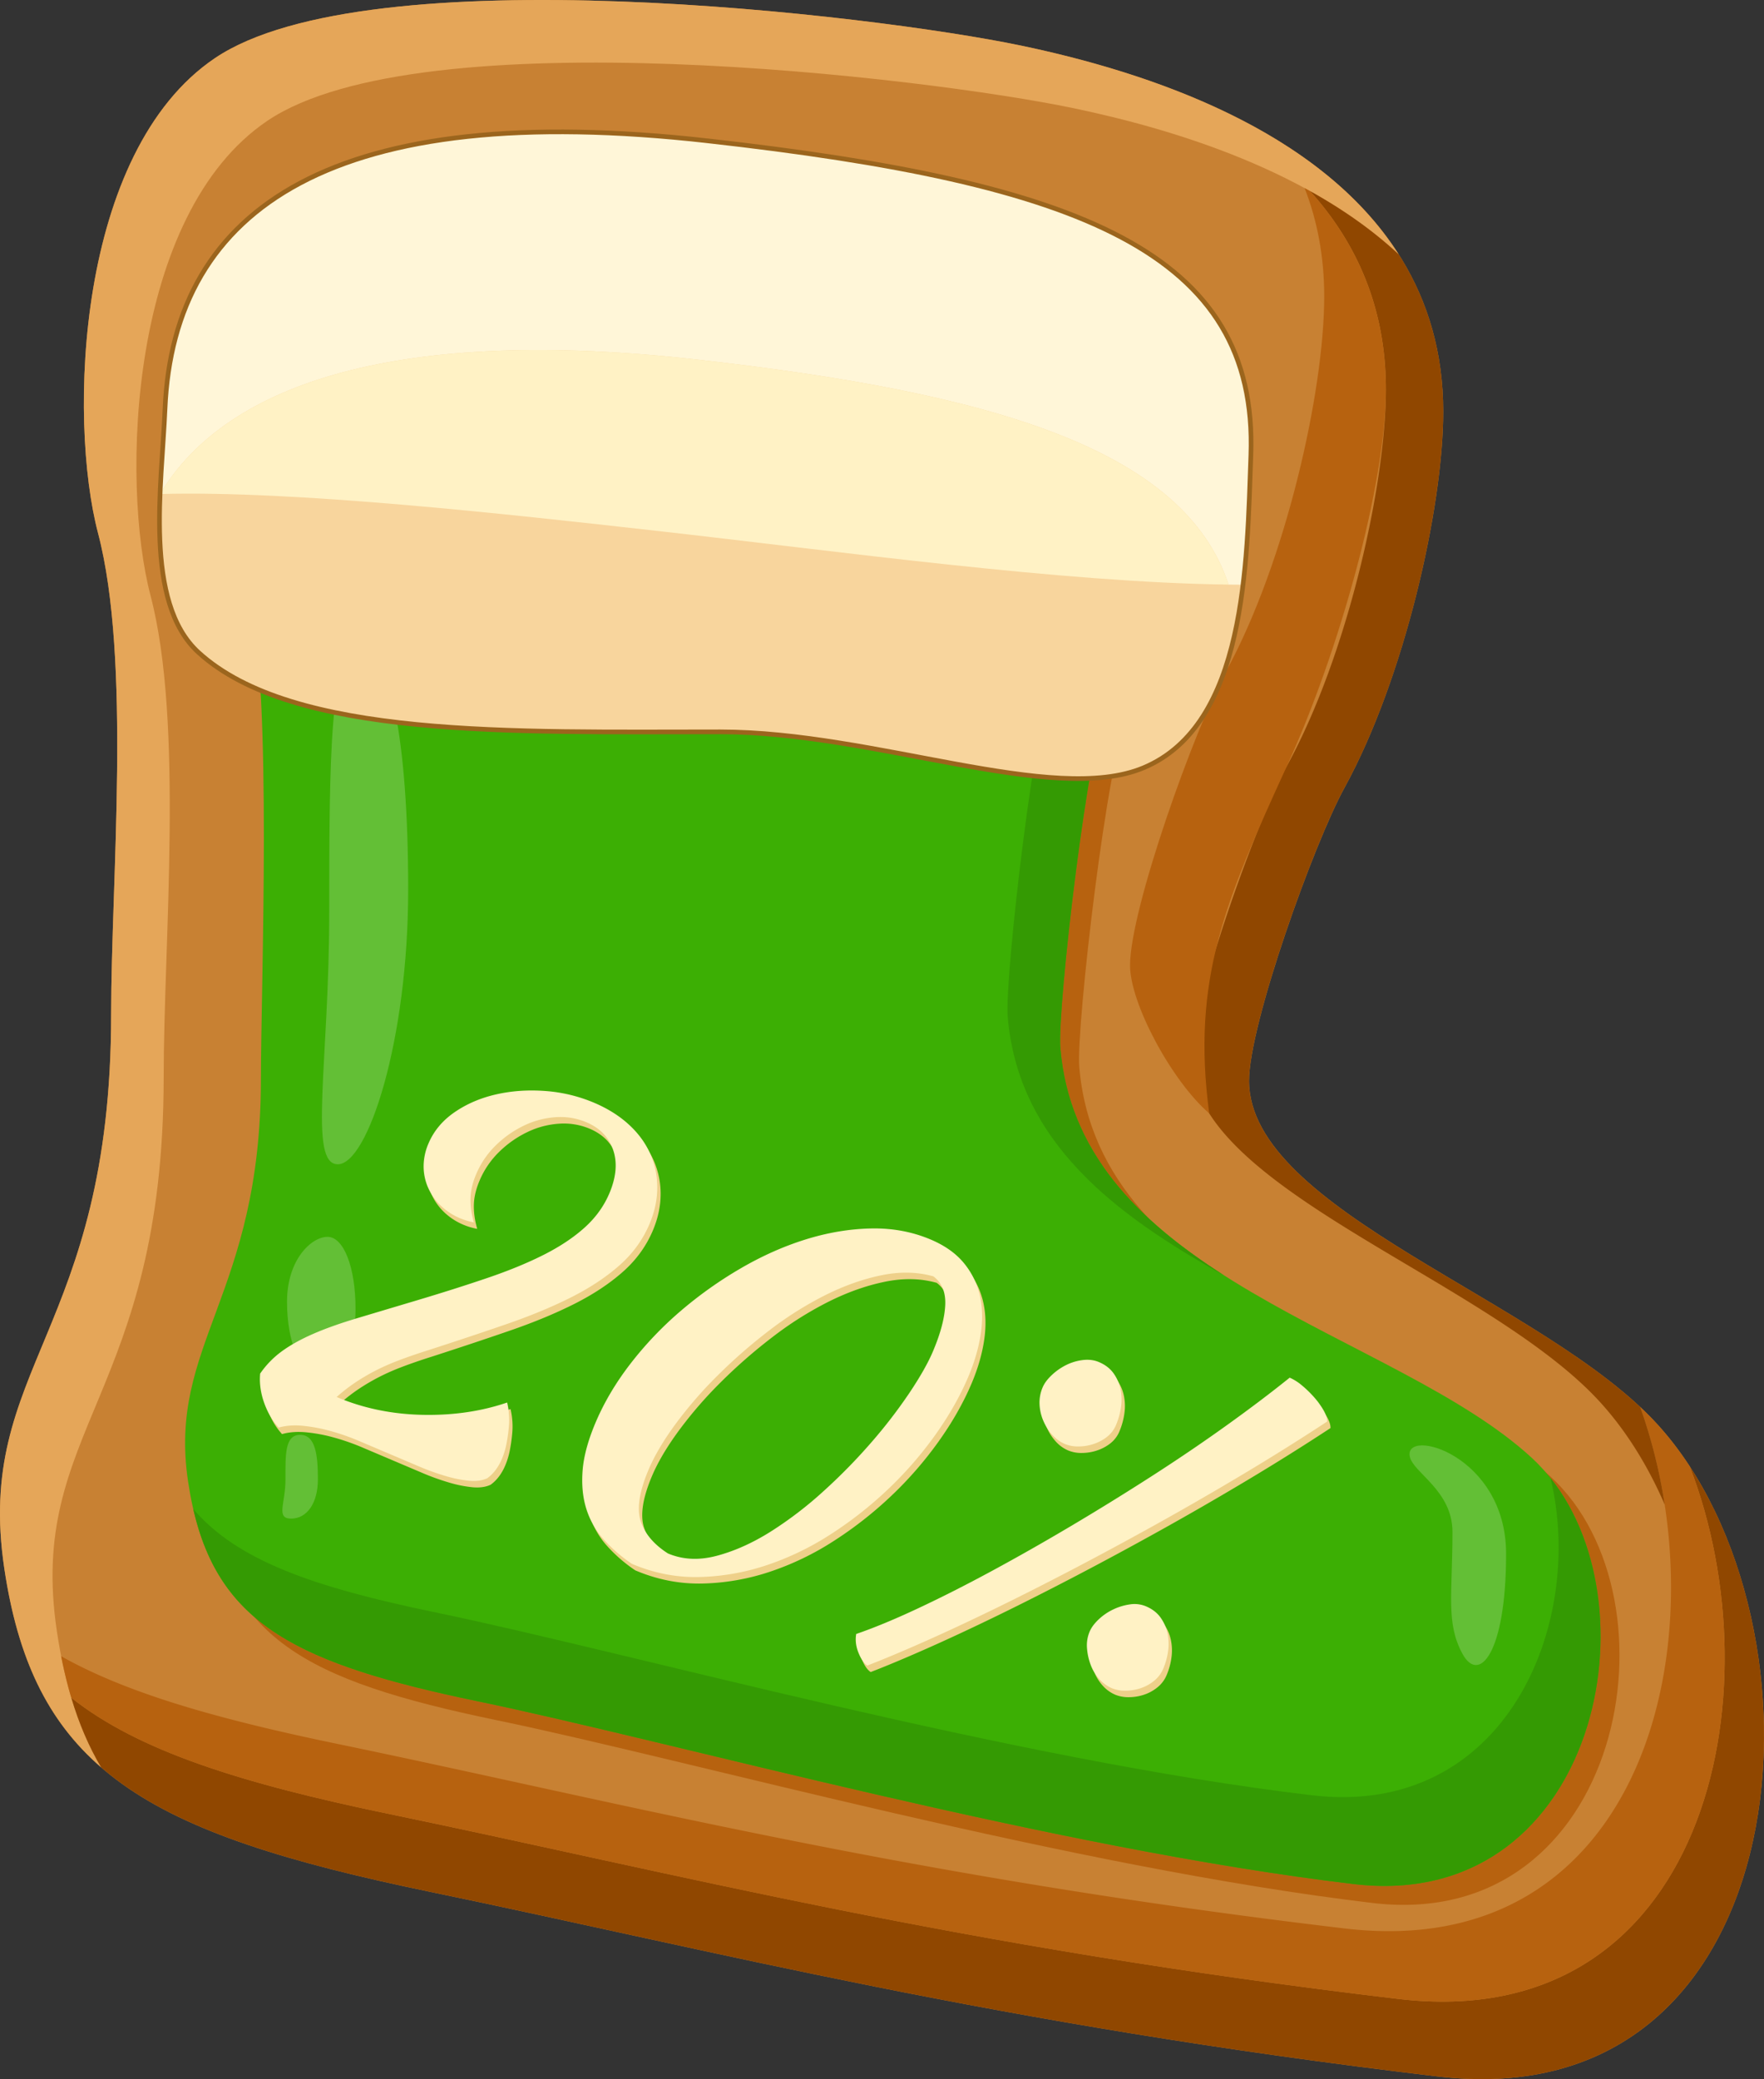
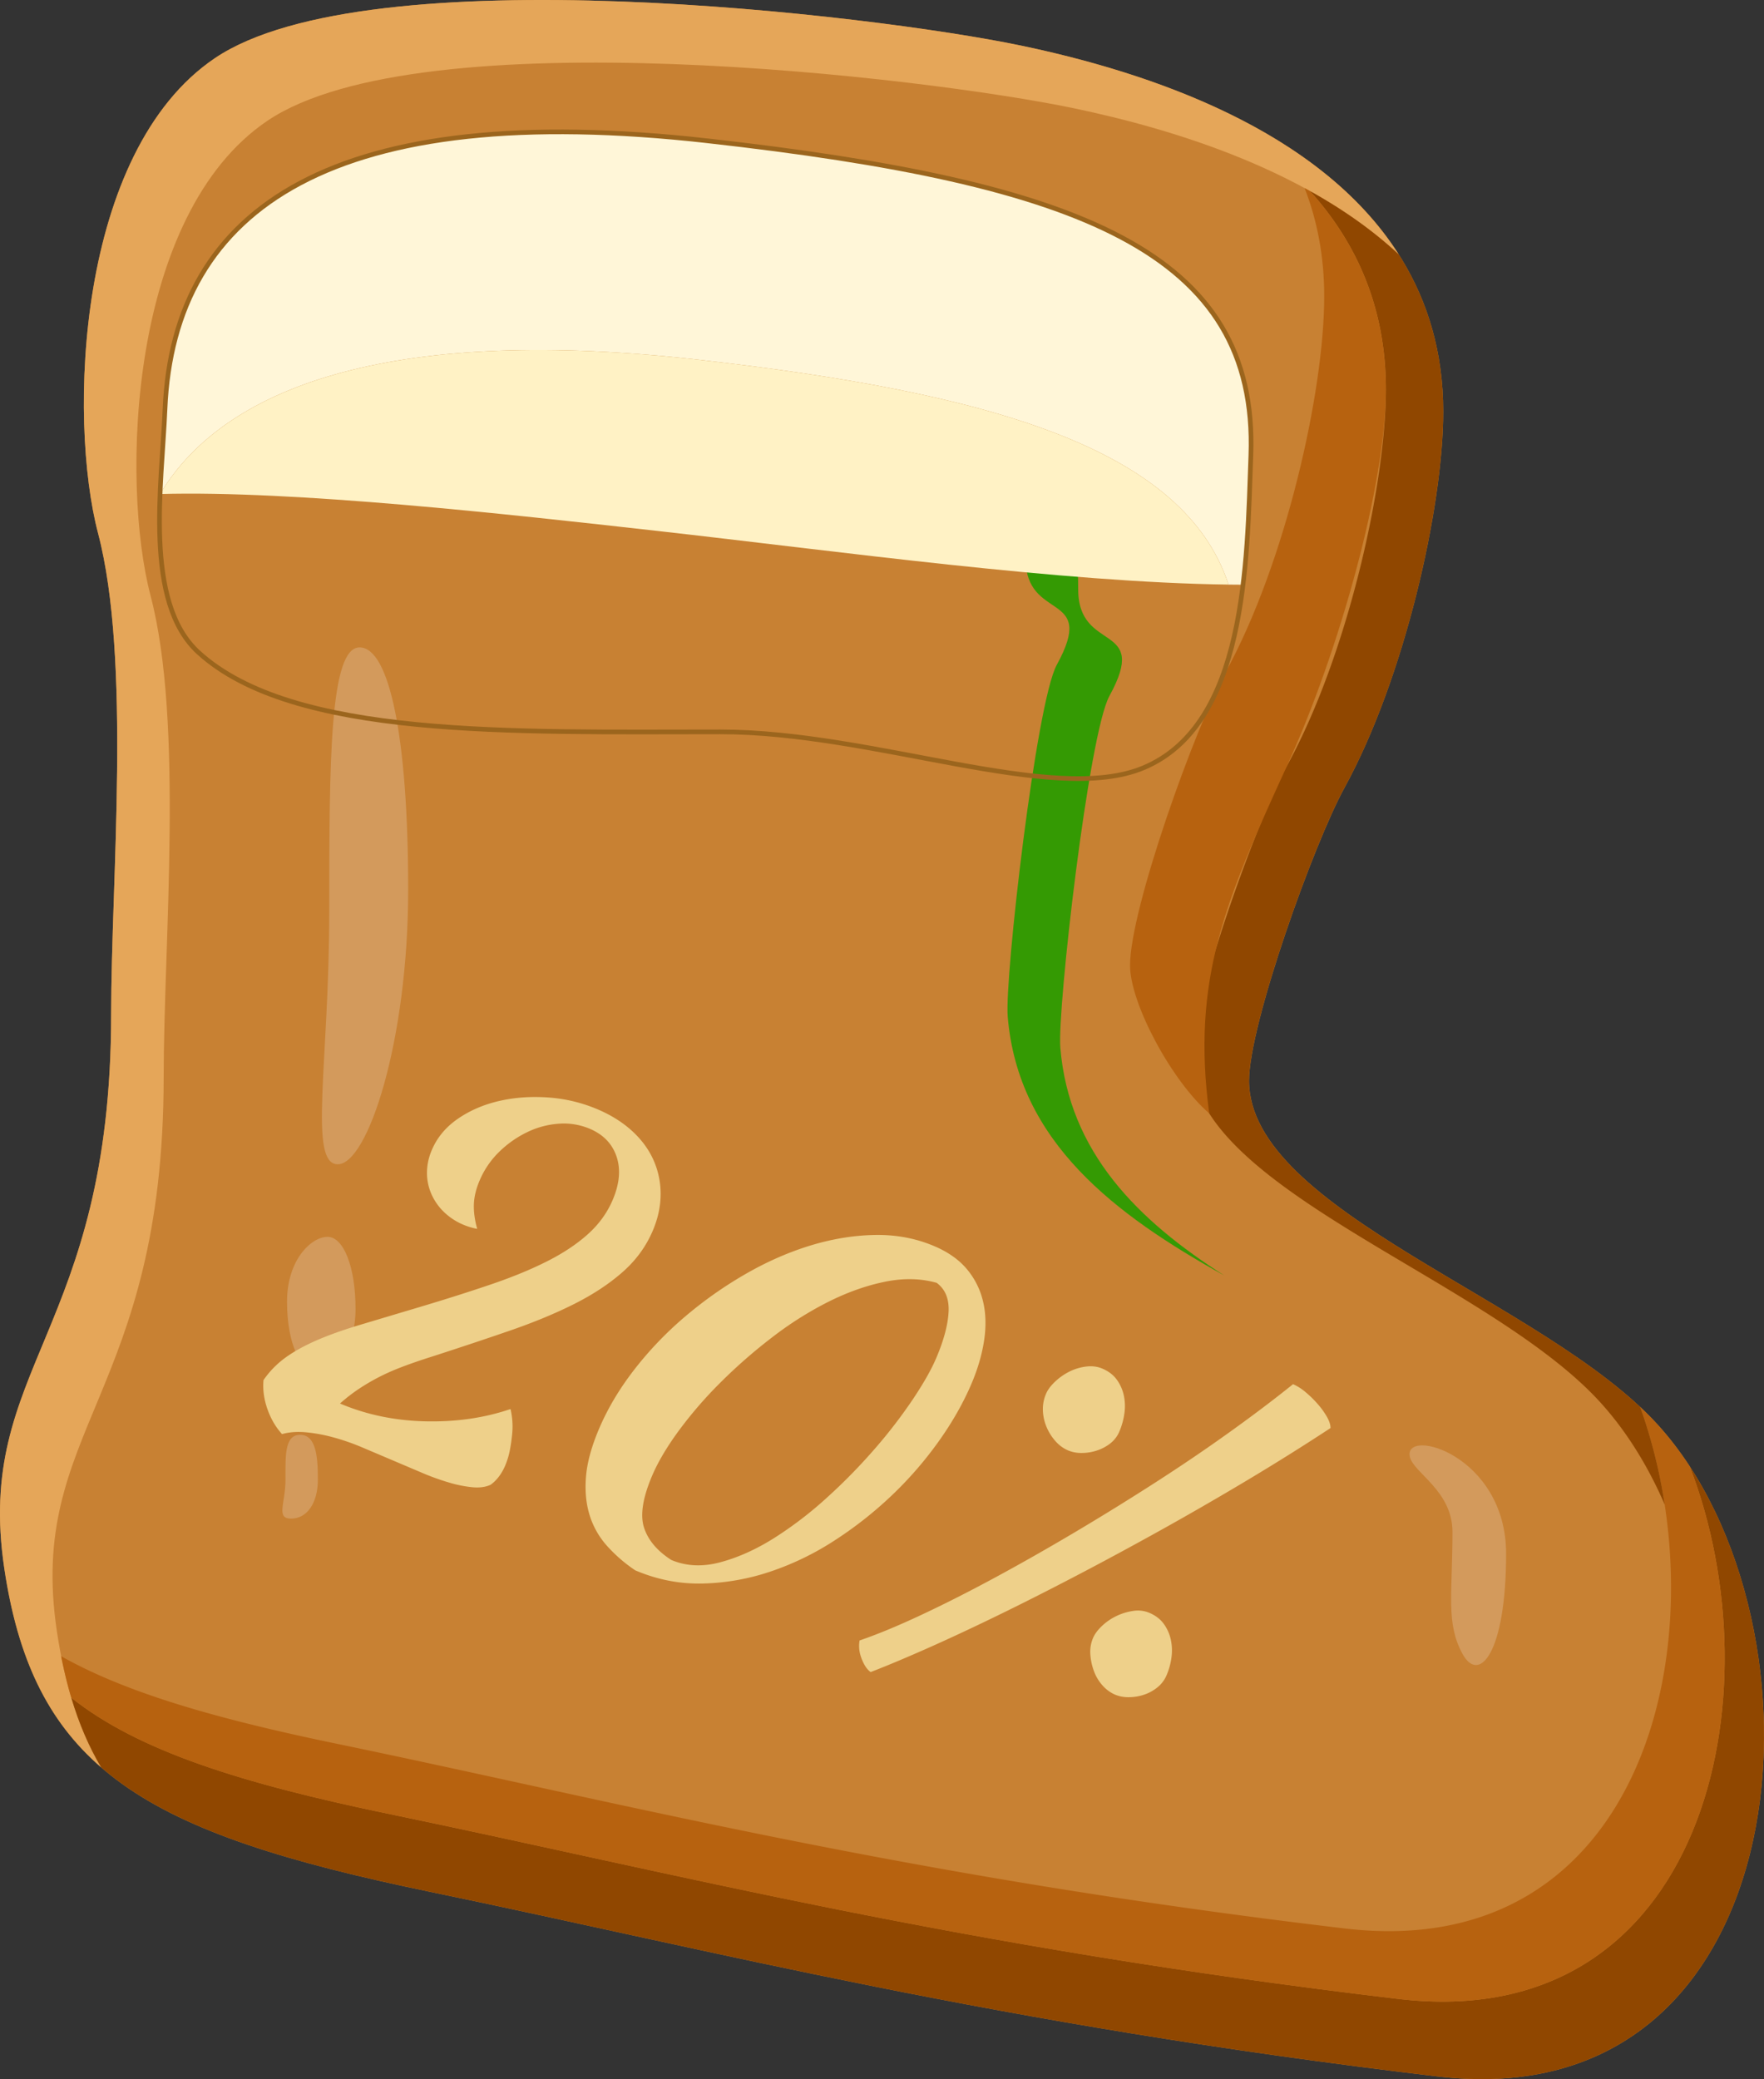
<svg xmlns="http://www.w3.org/2000/svg" width="2887.313" height="3402.629" viewBox="0 0 2887.313 3402.629">
  <rect x="0" y="0" width="2887.313" height="3402.629" fill="#333333" stroke="none" />
  <g id="_3" data-name="3" transform="translate(5222.347 -8349.252)">
    <path id="Контур_38" data-name="Контур 38" d="M14985.485,6176.175c251.377-169.486,1077.764-70.794,1318.637-20.611,285.425,59.468,691.753,209.8,691.753,599.266,0,155.584-63.141,436.083-161.723,615.627-49.887,90.862-156.113,386.553-156.113,479.4,0,213.427,484.1,359.26,669.145,563.061,293.406,323.105,241.676,1137.725-360.391,1066.393-723.295-85.707-1182.531-205.51-1648.774-302.06s-648.048-199.212-697.336-529.147,174.833-385.174,174.833-907.15c0-219.637,33.151-579.473-21.479-787.519C14745.139,6767.161,14758.393,6329.3,14985.485,6176.175Z" transform="translate(-19855.945 2268.172)" fill="#c88133" fill-rule="evenodd" />
-     <path id="Контур_39" data-name="Контур 39" d="M15481.358,7436.385c171.034-115.3,733.354-48.163,897.229-14.028,194.209,40.455,325.107-28.809,325.107,236.19,0,105.856,118.168,52.369,51.123,174.526-33.924,61.8-85.529,512.461-80.375,575.4,31.17,379.141,546.617,464.819,771.26,671.031,218.744,200.777,118.965,746.482-290.666,697.975-492.123-58.293-1116.586-233.406-1433.815-299.106s-440.936-135.555-474.472-360.044,119.275-303.773,119.275-658.947c0-149.447,18.92-636.706-18.229-778.246-33.262-126.731-20.936-140.562,133.562-244.75Z" transform="translate(-20130.275 1686.17)" fill="#b7620f" fill-rule="evenodd" />
-     <path id="Контур_40" data-name="Контур 40" d="M15424.859,7379.927c171.029-115.3,733.355-48.157,897.225-14.022,194.211,40.448,325.109-28.809,325.109,236.19,0,105.852,118.172,52.368,51.121,174.521-33.92,61.8-85.529,512.466-80.375,575.4,31.174,379.141,546.623,464.819,771.268,671.031,218.734,200.782,118.955,746.482-290.668,697.979-492.125-58.3-1116.586-233.412-1433.82-299.106s-440.937-135.561-474.467-360.044,119.275-303.772,119.275-658.948c0-149.445,18.92-636.7-18.234-778.244-33.256-126.731-20.93-140.567,133.566-244.755Z" transform="translate(-20104.801 1711.629)" fill="#3caf04" fill-rule="evenodd" />
    <path id="Контур_41" data-name="Контур 41" d="M14880.012,7055.879c-48.893-186.276-35.645-624.137,191.449-777.262,251.377-169.486,1077.768-70.794,1318.637-20.611,172.291,35.9,388.645,104.907,533.088,239.633-129.8-204.093-407.615-298.013-619.07-342.074-240.873-50.184-1067.258-148.875-1318.635,20.611-227.094,153.125-240.348,590.985-191.449,777.257,54.631,208.046,21.479,567.882,21.479,787.518,0,521.977-224.115,577.211-174.834,907.15,22,147.184,70.352,249.143,158.578,325.5-36.018-60.522-59.2-133.409-72.59-223.062-49.283-329.94,174.834-385.176,174.834-907.151,0-219.637,33.146-579.472-21.484-787.513Z" transform="translate(-19855.941 2268.172)" fill="#e5a659" fill-rule="evenodd" />
    <path id="Контур_42" data-name="Контур 42" d="M17495.063,10451.4c144.846,373.9,25.678,931.385-476.766,871.856-723.292-85.706-1182.534-205.509-1648.775-302.06-246.463-51.034-413.439-103.793-523.382-190.9,12.661,42.436,28.793,80.2,48.971,114.1,109.524,94.815,280.515,150.159,538.76,203.643,466.242,96.551,925.478,216.354,1648.774,302.06,563.555,66.781,644.936-642.673,412.418-998.693Z" transform="translate(-19951.791 297.375)" fill="#904700" fill-rule="evenodd" />
    <path id="Контур_43" data-name="Контур 43" d="M17004.637,11243.722c502.445,59.528,621.611-497.955,476.768-871.858a540.276,540.276,0,0,0-52.027-67.7q-13.436-14.807-28.887-29.215c133.963,373.5,10.6,911.982-483.652,853.415-723.291-85.7-1182.527-205.5-1648.775-302.054-198.25-41.059-345.076-83.209-452.152-143.482q7.028,35.852,16.57,67.928c109.941,87.112,276.918,139.87,523.381,190.9,466.242,96.551,925.484,216.354,1648.775,302.061Z" transform="translate(-19938.158 376.944)" fill="#b7620f" fill-rule="evenodd" />
    <path id="Контур_44" data-name="Контур 44" d="M18436.219,7627.291c98.582-179.544,161.723-460.042,161.723-615.627,0-100.926-27.293-185.809-72.684-257.191-43.07-40.174-92.525-74.5-145.311-103.853,75.488,83.659,124.166,189.8,124.166,324.6,0,155.584-63.133,436.088-161.715,615.633-49.891,90.862-156.117,386.547-156.117,479.4,0,213.426,484.1,359.26,669.145,563.061,42.434,46.741,77.66,103.76,105.033,166.885a859.9,859.9,0,0,0-40.092-159.664c-201.914-188.855-640.258-330.758-640.258-533.846,0-92.844,106.227-388.535,156.113-479.4Z" transform="translate(-21458.029 2011.338)" fill="#904700" fill-rule="evenodd" />
    <path id="Контур_45" data-name="Контур 45" d="M18259.473,7586.87c85.141-186.287,161.717-460.049,161.717-615.633,0-134.8-48.68-240.945-124.168-324.6q-4.415-2.446-8.852-4.853c20.553,52.742,32.082,111.572,32.082,177.189,0,155.584-63.141,436.088-161.723,615.633-49.887,90.862-156.111,386.547-156.111,479.4,0,61.6,67.773,188.692,129.609,242.048-29.32-220.224,26.674-348.718,127.443-569.178Z" transform="translate(-21375.115 2015.324)" fill="#b7620f" fill-rule="evenodd" />
-     <path id="Контур_46" data-name="Контур 46" d="M17040.82,11005.832c-492.133-58.288-1116.593-233.4-1433.823-299.1-202.045-41.843-325.6-85.377-397.336-169.469,43.484,189.06,171.145,253.715,466,314.781,317.229,65.693,941.691,240.808,1433.813,299.095,388.664,46.032,498.391-442.886,321.756-664.554,57.852,238.886-73.615,556.764-390.408,519.242Z" transform="translate(-20115.721 281.506)" fill="#349a03" fill-rule="evenodd" />
    <path id="Контур_47" data-name="Контур 47" d="M17634.656,8363.787c16.9,205.613,176.229,324.917,354.361,423.949-140.721-89.781-254.105-201.271-268.227-372.942-5.162-62.937,46.449-513.608,80.377-575.4,67.043-122.152-51.127-68.669-51.127-174.521,0-153.822-44.111-195.028-119.09-210.435,21.369,31.367,32.949,80.623,32.949,159.428,0,105.851,118.172,52.368,51.127,174.526C17681.105,7850.185,17629.5,8300.85,17634.656,8363.787Z" transform="translate(-21207.602 1648.854)" fill="#349a03" fill-rule="evenodd" />
    <path id="Контур_48" data-name="Контур 48" d="M15655,8010.77c48.816,0,79.47,147.831,79.47,396.2s-66.33,449.721-115.146,449.721-14.056-165.658-14.056-414.027.912-431.9,49.733-431.9Z" transform="translate(-20288.709 1397.978)" fill="#fff" fill-rule="evenodd" opacity="0.2" />
    <path id="Контур_49" data-name="Контур 49" d="M15555.557,9767.76c26.268,0,45.857,49.08,45.857,118.029s-37.287,102.552-63.559,102.552-48.586-45.483-48.586-114.438S15529.258,9767.76,15555.557,9767.76Z" transform="translate(-20241.811 605.662)" fill="#fff" fill-rule="evenodd" opacity="0.2" />
    <path id="Контур_50" data-name="Контур 50" d="M15504.457,10357.9c25.447,0,29.076,33.646,29.076,73.046s-18.32,64.068-43.764,64.068-9.285-24.69-9.285-64.085-1.471-73.028,23.973-73.028Z" transform="translate(-20235.566 339.538)" fill="#fff" fill-rule="evenodd" opacity="0.2" />
    <path id="Контур_51" data-name="Контур 51" d="M18993.691,10566.744c0,162.156-44.139,214-71.48,163.627s-16.285-97.187-16.285-199.239c0-67.714-63.93-96.709-69.773-123.058C18825.242,10359.093,18993.691,10404.609,18993.691,10566.744Z" transform="translate(-21750.859 325.333)" fill="#fff" fill-rule="evenodd" opacity="0.2" />
-     <path id="Контур_52" data-name="Контур 52" d="M16006.576,6488.815c608.42,68.411,900.795,181.422,888.873,514.416-6.352,177.606-7.422,441.134-175.686,511.631-148.041,62.026-439.932-58.8-692.686-58.8-341.08,0-699.413,11.206-854.13-129.966-90.258-82.341-60.006-274.689-54.86-397.989,13.886-332.917,280.064-507.7,888.488-439.295Z" transform="translate(-20070.373 2090.922)" fill="#f8d59d" fill-rule="evenodd" />
    <path id="Контур_53" data-name="Контур 53" d="M15110.7,7066.864c110.271-184.432,397-274.239,878.584-220.1s797.023,145.74,870.371,368.292q11.947.139,23.668.187c8.939-73.134,10.553-148.128,12.83-212.011,11.922-332.992-280.453-446-888.871-514.415s-874.6,106.378-888.49,439.295C15117.084,6968.963,15112.621,7017.378,15110.7,7066.864Z" transform="translate(-20071.094 2090.924)" fill="#fff6d8" fill-rule="evenodd" />
    <path id="Контур_54" data-name="Контур 54" d="M15989.293,7139.985c-481.58-54.136-768.311,35.672-878.582,220.1,220.168-6.139,567.729,32.712,813.619,60.329,298.4,33.509,662.572,84.356,935.336,87.859-73.348-222.552-388.783-314.161-870.373-368.292Z" transform="translate(-20071.1 1797.699)" fill="#fff2c5" fill-rule="evenodd" />
    <path id="Контур_55" data-name="Контур 55" d="M16006.576,6488.815c608.42,68.411,900.795,181.422,888.873,514.416-6.352,177.606-7.422,441.134-175.686,511.631-148.041,62.026-439.932-58.8-692.686-58.8-341.08,0-699.413,11.206-854.13-129.966-90.258-82.341-60.006-274.689-54.86-397.989,13.886-332.917,280.064-507.7,888.488-439.295Z" transform="translate(-20070.373 2090.922)" fill="none" stroke="#9b651d" stroke-miterlimit="22.926" stroke-width="7.62" fill-rule="evenodd" />
    <g id="Сгруппировать_4" data-name="Сгруппировать 4" transform="matrix(0.921, 0.391, -0.391, 0.921, -1287.669, 6013.497)">
      <path id="Контур_9" data-name="Контур 9" d="M534.165-202.422q0,42.084-18.906,81.537T462.94-41.972q-33.414,39.46-79.579,81.1t-99.8,88.125q-24.621,21.035-41.768,37.694a353.834,353.834,0,0,0-29.457,32.006,341.612,341.612,0,0,0-21.544,29.815,285.869,285.869,0,0,0-17.147,31.12q70.346,0,140.253-27.871t120.028-72.813a114.7,114.7,0,0,1,8.793,13.829,119.6,119.6,0,0,1,9.233,21.413q3.957,12.05,7.035,25.878a125.006,125.006,0,0,1,3.078,27.211q0,22.3-9.673,38.361-8.793,9.81-25.061,15.162a201.184,201.184,0,0,1-38.251,8.031,393.489,393.489,0,0,1-47.484,2.679H236.073a372.611,372.611,0,0,0-50.561,3.311,264.42,264.42,0,0,0-44.846,9.934Q120,329.64,105.932,340.989q-21.1-9.673-38.251-28.578T43.5,271.522A151.341,151.341,0,0,1,61.966,224q13.19-22,35.613-45.759t55.837-51.475q33.414-27.719,79.14-65.558,51-42.249,92.329-79.208t69.907-70.834q28.578-33.875,43.966-66.877t15.388-67.324q0-43.114-21.983-67.756T374.127-315.43a108.762,108.762,0,0,0-49.242,11.878,140.618,140.618,0,0,0-42.208,32.563,171.861,171.861,0,0,0-29.9,47.525A143.359,143.359,0,0,0,241.349-166.7q0,22,6.595,39.158t20.664,34.761a109.562,109.562,0,0,1-22.863,2.638,103.184,103.184,0,0,1-38.69-7.041,92.715,92.715,0,0,1-30.337-19.359,86.6,86.6,0,0,1-19.785-29.038,94.385,94.385,0,0,1-7.035-36.959q0-33.428,19.345-63.786t51-53.241q31.656-22.883,71.665-36.52a250.545,250.545,0,0,1,81.338-13.637q36.053,0,65.95,10.524t51,30.248a135.079,135.079,0,0,1,32.535,46.907Q534.165-234.861,534.165-202.422ZM724.979,320.325a244.319,244.319,0,0,1-58.475-18.9,134.8,134.8,0,0,1-45.725-35.146q-18.906-22.4-29.9-55.356t-10.992-80.41q0-53.612,14.949-110.727A579.775,579.775,0,0,1,636.607-91.373a663.89,663.89,0,0,1,63.312-102.813q36.492-48.768,79.579-85.24t91.01-58q47.923-21.53,97.166-21.53,36.932,0,63.751,13.636a126.951,126.951,0,0,1,44.846,37.839q18.026,24.2,26.82,58.077t8.793,73.472q0,51.908-12.75,109.1a614.772,614.772,0,0,1-36.492,111.75,635.042,635.042,0,0,1-57.6,104.269A461.6,461.6,0,0,1,928.1,236.734a373.882,373.882,0,0,1-94.088,60.715Q783.015,320.325,724.979,320.325ZM689.806,167.541q0,58.778,21.1,82.98t61.553,31.113q39.57,0,75.183-27.74t65.51-70.649a621.793,621.793,0,0,0,54.079-95.352,925.274,925.274,0,0,0,40.889-104.461,826.76,826.76,0,0,0,25.5-98.4q8.793-46.378,8.793-76.715,0-47.676-10.992-77.58t-36.492-35.977q-40.449,5.18-78.7,31.546t-72.105,66.121a572.509,572.509,0,0,0-61.993,89.458,859.744,859.744,0,0,0-48.8,100.7,683.362,683.362,0,0,0-32.1,99.392Q689.806,130.376,689.806,167.541ZM1526.047,55.647q16.707,0,29.018,7.474a68.482,68.482,0,0,1,20.664,19.345,83.714,83.714,0,0,1,12.311,26.38A111.466,111.466,0,0,1,1592,138.3a51.133,51.133,0,0,1-6.155,24.621,69.324,69.324,0,0,1-15.828,19.785,79.587,79.587,0,0,1-21.1,13.19,56.336,56.336,0,0,1-21.983,4.836,58.033,58.033,0,0,1-24.621-5.716,72.445,72.445,0,0,1-21.983-15.828,98.014,98.014,0,0,1-16.267-22.863,57.6,57.6,0,0,1-6.6-26.82q0-10.552,5.716-23.742a91.469,91.469,0,0,1,15.388-24.182,94.426,94.426,0,0,1,21.983-18.466A48.487,48.487,0,0,1,1526.047,55.647ZM1299.181-282.015q16.707,0,29.018,7.474a68.482,68.482,0,0,1,20.664,19.345,83.106,83.106,0,0,1,12.311,26.82,116.409,116.409,0,0,1,3.957,29.9,48.649,48.649,0,0,1-6.155,24.182,71.66,71.66,0,0,1-15.828,19.345,79.591,79.591,0,0,1-21.1,13.19,56.336,56.336,0,0,1-21.983,4.836,58.034,58.034,0,0,1-24.621-5.716,82.613,82.613,0,0,1-22.423-15.388,77.214,77.214,0,0,1-16.268-22.423,62.87,62.87,0,0,1-6.155-27.7q0-10.552,5.716-23.742a97.952,97.952,0,0,1,14.949-24.182,83.781,83.781,0,0,1,21.983-18.466Q1285.991-282.015,1299.181-282.015Zm381.628-56.277q-43.966,65.95-92.769,132.779t-98.485,130.58q-49.682,63.751-98.485,123.106t-93.648,110.8q-44.846,51.441-83.976,93.209t-69.027,70.786q-9.673-1.759-21.544-13.63t-15.388-26.82q34.294-30.776,76.5-77.821t87.493-103.761q45.286-56.717,91.45-119.589t89.252-126.184q43.087-63.312,80.019-123.985T1596.394-380.5a83.546,83.546,0,0,1,23.742,3.957,175.822,175.822,0,0,1,25.94,10.112A126.491,126.491,0,0,1,1668.5-352.8Q1678.171-345.327,1680.809-338.292Z" transform="translate(-1472.103 5323.419)" fill="#eed08a" />
-       <path id="Контур_2" data-name="Контур 2" d="M534.165-202.422q0,42.084-18.906,81.537T462.94-41.972q-33.414,39.46-79.579,81.1t-99.8,88.125q-24.621,21.035-41.768,37.694a353.834,353.834,0,0,0-29.457,32.006,341.612,341.612,0,0,0-21.544,29.815,285.869,285.869,0,0,0-17.147,31.12q70.346,0,140.253-27.871t120.028-72.813a114.7,114.7,0,0,1,8.793,13.829,119.6,119.6,0,0,1,9.233,21.413q3.957,12.05,7.035,25.878a125.006,125.006,0,0,1,3.078,27.211q0,22.3-9.673,38.361-8.793,9.81-25.061,15.162a201.184,201.184,0,0,1-38.251,8.031,393.489,393.489,0,0,1-47.484,2.679H236.073a372.611,372.611,0,0,0-50.561,3.311,264.42,264.42,0,0,0-44.846,9.934Q120,329.64,105.932,340.989q-21.1-9.673-38.251-28.578T43.5,271.522A151.341,151.341,0,0,1,61.966,224q13.19-22,35.613-45.759t55.837-51.475q33.414-27.719,79.14-65.558,51-42.249,92.329-79.208t69.907-70.834q28.578-33.875,43.966-66.877t15.388-67.324q0-43.114-21.983-67.756T374.127-315.43a108.762,108.762,0,0,0-49.242,11.878,140.618,140.618,0,0,0-42.208,32.563,171.861,171.861,0,0,0-29.9,47.525A143.359,143.359,0,0,0,241.349-166.7q0,22,6.595,39.158t20.664,34.761a109.562,109.562,0,0,1-22.863,2.638,103.184,103.184,0,0,1-38.69-7.041,92.715,92.715,0,0,1-30.337-19.359,86.6,86.6,0,0,1-19.785-29.038,94.385,94.385,0,0,1-7.035-36.959q0-33.428,19.345-63.786t51-53.241q31.656-22.883,71.665-36.52a250.545,250.545,0,0,1,81.338-13.637q36.053,0,65.95,10.524t51,30.248a135.079,135.079,0,0,1,32.535,46.907Q534.165-234.861,534.165-202.422ZM724.979,320.325a244.319,244.319,0,0,1-58.475-18.9,134.8,134.8,0,0,1-45.725-35.146q-18.906-22.4-29.9-55.356t-10.992-80.41q0-53.612,14.949-110.727A579.775,579.775,0,0,1,636.607-91.373a663.89,663.89,0,0,1,63.312-102.813q36.492-48.768,79.579-85.24t91.01-58q47.923-21.53,97.166-21.53,36.932,0,63.751,13.636a126.951,126.951,0,0,1,44.846,37.839q18.026,24.2,26.82,58.077t8.793,73.472q0,51.908-12.75,109.1a614.772,614.772,0,0,1-36.492,111.75,635.042,635.042,0,0,1-57.6,104.269A461.6,461.6,0,0,1,928.1,236.734a373.882,373.882,0,0,1-94.088,60.715Q783.015,320.325,724.979,320.325ZM689.806,167.541q0,58.778,21.1,82.98t61.553,31.113q39.57,0,75.183-27.74t65.51-70.649a621.793,621.793,0,0,0,54.079-95.352,925.274,925.274,0,0,0,40.889-104.461,826.76,826.76,0,0,0,25.5-98.4q8.793-46.378,8.793-76.715,0-47.676-10.992-77.58t-36.492-35.977q-40.449,5.18-78.7,31.546t-72.105,66.121a572.509,572.509,0,0,0-61.993,89.458,859.744,859.744,0,0,0-48.8,100.7,683.362,683.362,0,0,0-32.1,99.392Q689.806,130.376,689.806,167.541ZM1526.047,55.647q16.707,0,29.018,7.474a68.482,68.482,0,0,1,20.664,19.345,83.714,83.714,0,0,1,12.311,26.38A111.466,111.466,0,0,1,1592,138.3a51.133,51.133,0,0,1-6.155,24.621,69.324,69.324,0,0,1-15.828,19.785,79.587,79.587,0,0,1-21.1,13.19,56.336,56.336,0,0,1-21.983,4.836,58.033,58.033,0,0,1-24.621-5.716,72.445,72.445,0,0,1-21.983-15.828,98.014,98.014,0,0,1-16.267-22.863,57.6,57.6,0,0,1-6.6-26.82q0-10.552,5.716-23.742a91.469,91.469,0,0,1,15.388-24.182,94.426,94.426,0,0,1,21.983-18.466A48.487,48.487,0,0,1,1526.047,55.647ZM1299.181-282.015q16.707,0,29.018,7.474a68.482,68.482,0,0,1,20.664,19.345,83.106,83.106,0,0,1,12.311,26.82,116.409,116.409,0,0,1,3.957,29.9,48.649,48.649,0,0,1-6.155,24.182,71.66,71.66,0,0,1-15.828,19.345,79.591,79.591,0,0,1-21.1,13.19,56.336,56.336,0,0,1-21.983,4.836,58.034,58.034,0,0,1-24.621-5.716,82.613,82.613,0,0,1-22.423-15.388,77.214,77.214,0,0,1-16.268-22.423,62.87,62.87,0,0,1-6.155-27.7q0-10.552,5.716-23.742a97.952,97.952,0,0,1,14.949-24.182,83.781,83.781,0,0,1,21.983-18.466Q1285.991-282.015,1299.181-282.015Zm381.628-56.277q-43.966,65.95-92.769,132.779t-98.485,130.58q-49.682,63.751-98.485,123.106t-93.648,110.8q-44.846,51.441-83.976,93.209t-69.027,70.786q-9.673-1.759-21.544-13.63t-15.388-26.82q34.294-30.776,76.5-77.821t87.493-103.761q45.286-56.717,91.45-119.589t89.252-126.184q43.087-63.312,80.019-123.985T1596.394-380.5a83.546,83.546,0,0,1,23.742,3.957,175.822,175.822,0,0,1,25.94,10.112A126.491,126.491,0,0,1,1668.5-352.8Q1678.171-345.327,1680.809-338.292Z" transform="translate(-1481.32 5315.765)" fill="#fff2c5" />
    </g>
  </g>
</svg>